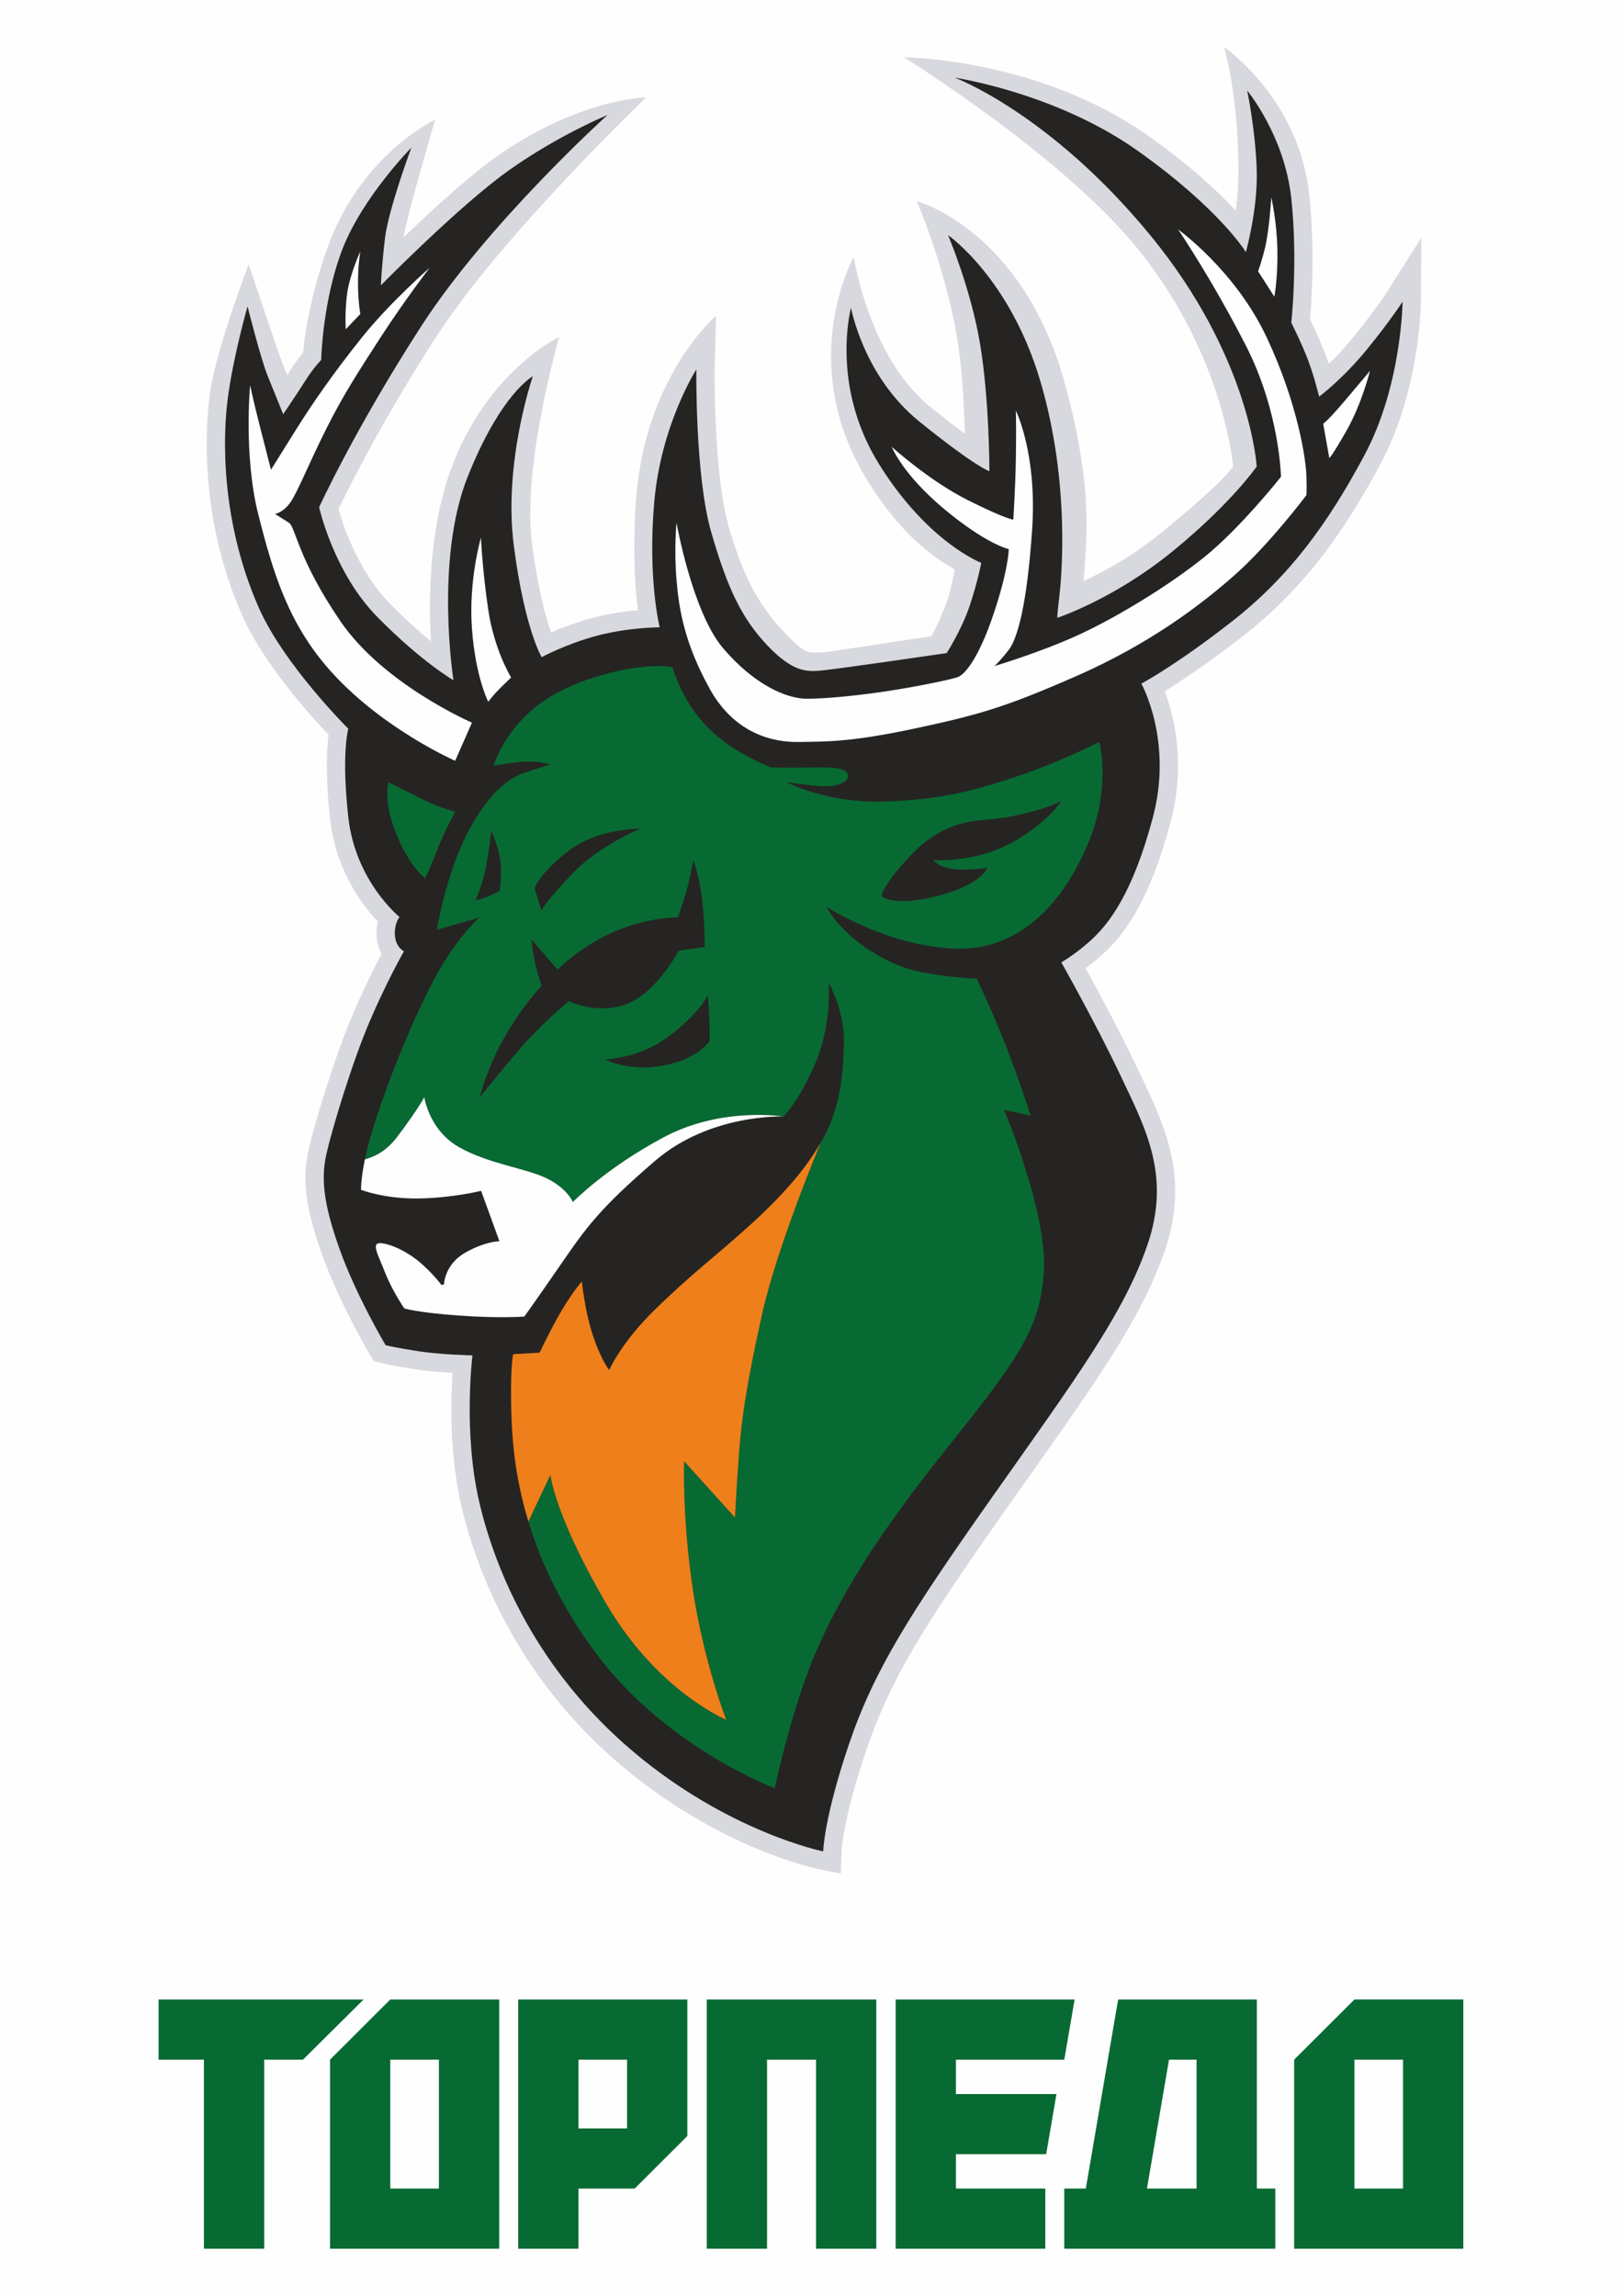
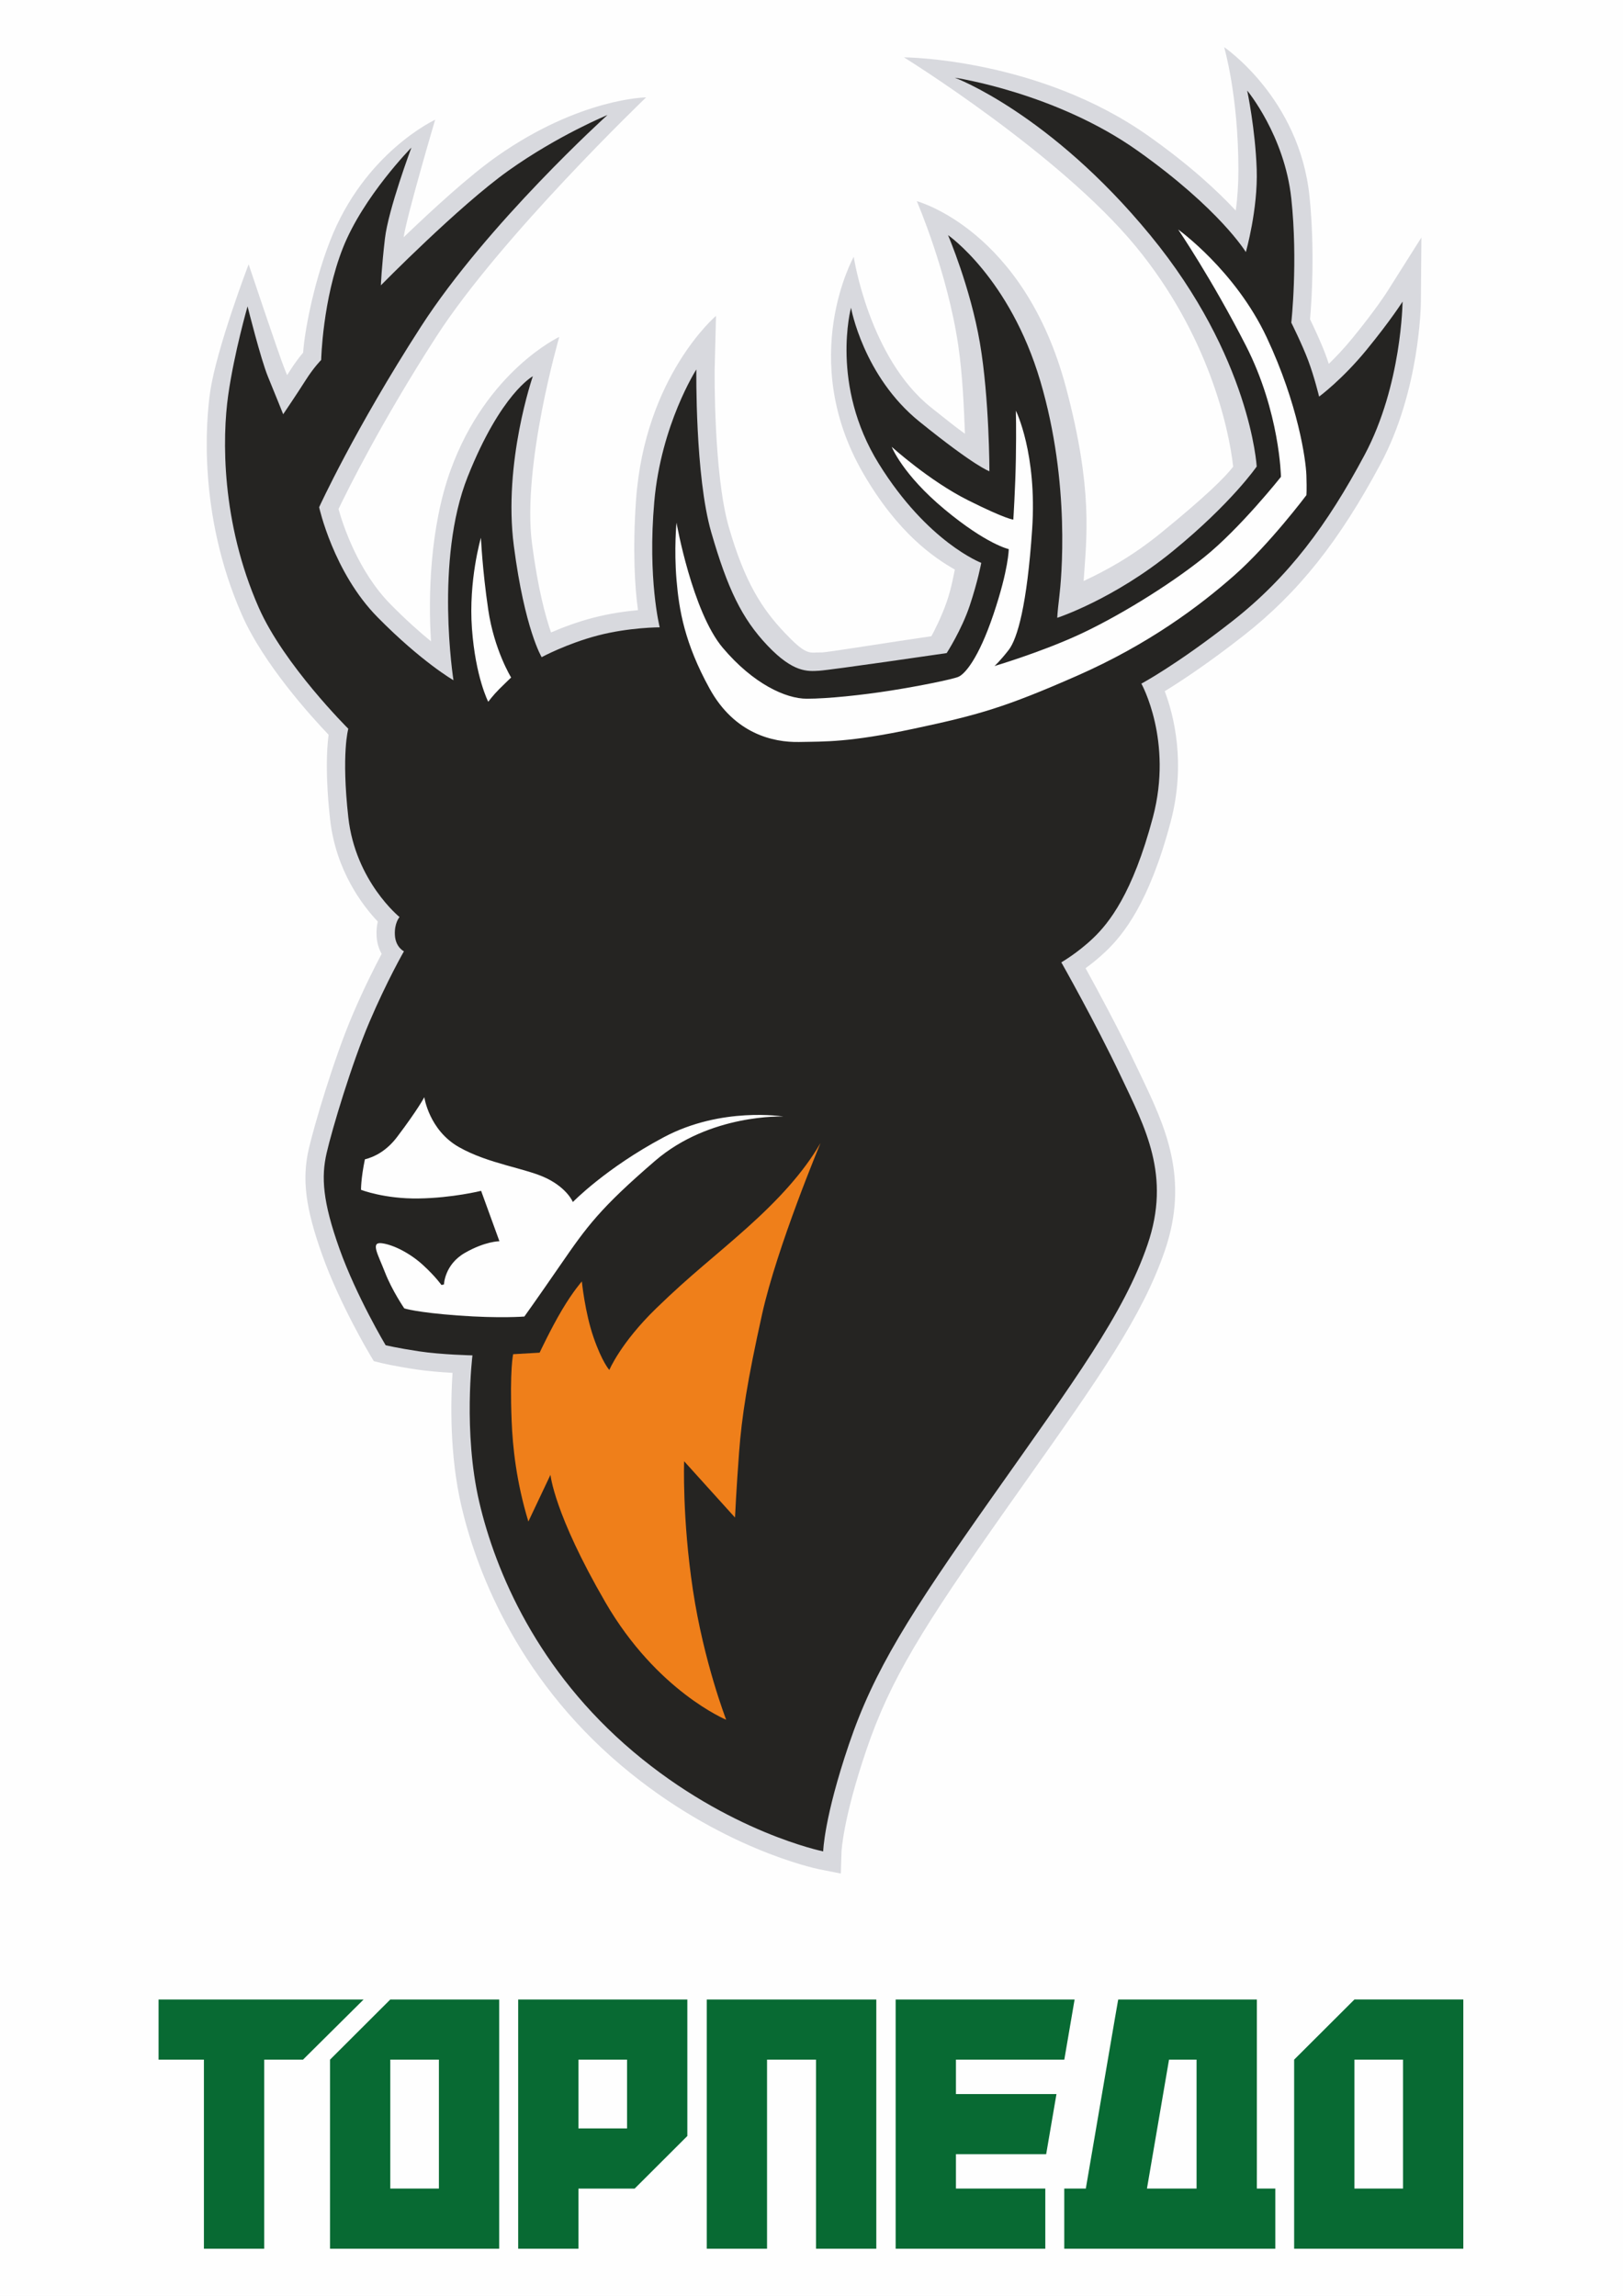
<svg xmlns="http://www.w3.org/2000/svg" xml:space="preserve" width="210mm" height="297mm" version="1.1" style="shape-rendering:geometricPrecision; text-rendering:geometricPrecision; image-rendering:optimizeQuality; fill-rule:evenodd; clip-rule:evenodd" viewBox="0 0 21000 29700">
  <defs>
    <style type="text/css">
   
    .fil0 {fill:#FEFEFE}
    .fil4 {fill:#FEFEFE;fill-rule:nonzero}
    .fil5 {fill:#EF7F1A;fill-rule:nonzero}
    .fil2 {fill:#D8D9DE;fill-rule:nonzero}
    .fil3 {fill:#252422;fill-rule:nonzero}
    .fil1 {fill:#086A33;fill-rule:nonzero}
   
  </style>
  </defs>
  <g id="Слой_x0020_1">
    <rect class="fil0" x="-15.31" y="-2.36" width="21016.33" height="29705.78" />
    <g id="_2796257446960">
      <path class="fil1" d="M2051.8 25866.85l0 778.12 586.66 0 0 2446.02 779.87 0 0 -2446.02 502.13 0 784.09 -778.12 -2652.75 0zm6841.64 1765.78l0 -1765.92 -2188.7 0 0 3224.28 779.73 0 0 -778.12 727.35 0c266.08,-265.7 415.37,-414.72 681.62,-680.24zm-779.97 -97.98l-629 0 0 -889.68 629 0 0 889.68zm-3843.3 -889.68l0 2446.02 2188.7 0 0 -3224.28 -1408.83 0 -779.87 778.26zm1408.87 1667.8l-629.2 0 0 -1667.8 629.2 0 0 1667.8zm3465.72 778.22l780.01 0 0 -2446.02 633.87 0 0 2446.02 779.8 0 0 -3224.28 -2193.68 0 0 3224.28zm7117.81 -3224.14l-1791.99 0c-4.46,0 20.51,-135.14 -421.18,2445.92l-278.9 0 0 778.22 2730.9 0 0 -778.22 -239.04 0c0,-1399.74 0.21,2133.64 0.21,-2445.92zm-780.05 2445.92l-642.06 0 285.49 -1667.8 356.57 0 0 1667.8zm2042.49 -2446.06c-304.67,304.05 -475.27,474.51 -780.08,778.26l0 2446.02 2189.01 0 0 -3224.28 -1408.93 0zm628.89 2446.06l-628.89 0 0 -1667.8 628.89 0 0 1667.8zm-5785.03 -1667.8l1402.28 0 133.11 -778.12c-2753.92,0 -2097.21,-0.14 -2315.43,-0.14l0 3224.28 1936.38 0 0 -778.22 -1156.34 0 0 -444.67 1167.46 0c47.27,-275.75 78.18,-456.92 133.31,-778.29l-1300.77 0 0 -444.84z" />
      <path class="fil2" d="M12884.01 5874.04l0.03 0 -0.03 0zm-7526.73 6133.33l7526.73 -6133.33 -7526.73 6133.33zm-10.77 13.69l-1.47 1.55c0.51,-0.49 1.03,-1 1.47,-1.55zm5532.92 12216.03l-274.86 -54.1c-52.28,-10.39 -1294.35,-270.09 -2563.9,-1341.52 -1395.21,-1177.58 -1896.21,-2609.08 -2070.59,-3357.6 -154.4,-662.54 -138.8,-1359.02 -114.85,-1723.44 -141.54,-8.1 -319.52,-21.82 -471.05,-44.74 -297.36,-45.15 -445.9,-81.85 -452.01,-83.4l-95.61 -23.84 -50.5 -84.53c-15.88,-26.69 -391.97,-659.25 -616.65,-1288.31 -216.8,-607.14 -264.11,-978.5 -174.57,-1370.23 69.91,-305.74 325.9,-1170.89 565.97,-1734.3 147.76,-346.65 290.91,-628.68 377.4,-791.29 -35.27,-62.4 -60.31,-139.03 -65.32,-229.4 -3.98,-72.25 2.95,-135.06 15.33,-188.34 -195.03,-205.59 -543.02,-657.5 -617.02,-1322.78 -63.5,-572.02 -42.98,-917.34 -19.35,-1093.74 -229.33,-240.17 -841.14,-914.62 -1120.7,-1549.35 -577.56,-1311.15 -461.88,-2536.55 -412.69,-2880.88 80.38,-562.96 498.6,-1656.31 498.6,-1656.31 0,0 398.52,1192.19 468.68,1362.59 9.71,23.57 19.56,47.61 29.43,71.63 13.52,-20.9 26.39,-41 38.16,-59.77 64.01,-101.33 125.28,-179.86 169.26,-231.86 13,-232.32 124.56,-868.07 346.18,-1440.29 445.73,-1150.65 1361.55,-1571.96 1361.55,-1571.96 0,0 -360.59,1219.4 -408.13,1520.33 354,-339.11 840.56,-790.88 1218.71,-1055.04 1067.97,-746.18 1919.36,-754.93 1919.36,-754.93 0,0 -1882.25,1803.62 -2715.09,3095.37 -707.82,1097.88 -1143.19,1975.83 -1265.05,2230.24 58.01,207.58 252.94,805.49 672.94,1232.02 198.49,201.51 377.29,360 523.98,479.93 -37.97,-570.94 -14.57,-1478.4 254.48,-2218.41 465.95,-1281.65 1405.17,-1720.59 1405.17,-1720.59 0,0 -484.36,1664.02 -353.05,2673.05 76.41,587.9 176.74,951.06 246.32,1150.51 140.45,-60.75 333,-134.68 547.28,-190.57 211.56,-55.19 419.49,-83.46 577.74,-97.87 -40.58,-286.73 -70.91,-779.39 -25.42,-1422.72 113.17,-1603.28 1034.9,-2384.48 1034.9,-2384.48l-17.57 696.47c-0.24,13.35 -14.58,1351.75 183.81,2037.86 205.22,709.78 427.62,1055.1 725.39,1368.52 251.77,265.01 306.35,258.73 420.66,251.83l60.72 -0.37c94.92,-5.59 833.69,-125.59 1413.7,-209.99 30.74,-53.52 134.31,-256.81 201.06,-452.11 63.75,-186.48 91.29,-365.36 102.44,-409.95 -268.75,-153.76 -734.93,-467.01 -1184.95,-1243.72 -860.66,-1485.54 -123.33,-2802.26 -123.33,-2802.26 0,0 198.67,1309.63 1000.29,1948.67 219.34,174.86 314.71,251.12 438.73,340.45 -13.03,-330.74 -29.16,-755.89 -87.27,-1147.97 -140.45,-948.04 -535.48,-1860.91 -535.48,-1860.91 0,0 1386.94,366.49 1931.17,2413.92 352.21,1325.16 264.49,1939.91 227.17,2500.12 270.05,-127.54 608,-301.89 1010.54,-630.4 563.68,-460.04 810.99,-702.92 924.71,-848.82 -57.5,-512.88 -327.93,-1715.6 -1257.03,-2845.38 -989.54,-1203.58 -3003.35,-2450.38 -3003.35,-2450.38 0,0 1738.12,8.75 3165.72,1018.19 540.65,382.23 899.73,719.42 1127.39,963.64 23.56,-161.68 34.65,-346.86 34.65,-525.46 -0.11,-964.81 -184.47,-1588.04 -184.47,-1588.04 0,0 974.32,658.36 1104.64,1932.1 71.74,701.24 26.45,1372.9 6.76,1587.94 47.31,97.59 138.74,291.62 198.98,452.14 15.33,41 30.01,83.26 43.77,125.04 91.11,-88.23 197.53,-200.03 305.8,-332.35 300.86,-367.65 446.73,-597.26 448.2,-599.59l444.06 -702.75 -6.63 831.15c-0.37,46.45 -15.09,1148.83 -519.52,2093.5 -537.68,1006.88 -1068.35,1672.51 -1774.6,2225.62 -465.08,364.15 -818.22,595.44 -1020.18,719.05 117.5,311.08 277.43,933.35 76.13,1691.98 -277.95,1047.15 -611.36,1456.24 -837.75,1672.92 -91.59,87.61 -184.63,161.58 -262.81,218.52 152.11,275.86 436.98,802.72 664.26,1281.8l50.22 105.42c311.53,652.32 633.69,1327.04 310.85,2267.64 -292.33,851.91 -851.95,1643.51 -1779.1,2954.88 -84.18,118.9 -171.25,242.09 -261.5,370.08 -1095.49,1553.47 -1512.3,2224.31 -1821.43,3134.86 -304.56,897.06 -320.93,1312.77 -321.06,1316.82l-8.82 280.24z" />
      <path class="fil3" d="M5169.53 11863.42c0,0 -570.57,-460.86 -662.82,-1290.4 -92.11,-829.48 0,-1145.5 0,-1145.5 0,0 -832.39,-826.18 -1158.61,-1566.87 -487.24,-1106.05 -473.99,-2198.86 -394.99,-2751.9 78.94,-552.97 250.09,-1145.5 250.09,-1145.5 0,0 171.18,684.74 263.43,908.55 92.11,223.81 197.5,487.14 197.5,487.14 0,0 184.26,-272.07 289.64,-438.87 105.35,-166.79 201.86,-263.33 201.86,-263.33 0,0 17.63,-781.31 280.89,-1448.38 263.3,-667.15 886.6,-1299.16 886.6,-1299.16 0,0 -298.43,798.77 -342.37,1176.24 -43.92,377.5 -52.63,605.66 -52.63,605.66 0,0 1009.44,-1027 1650.31,-1483.44 640.69,-456.47 1281.49,-719.84 1281.49,-719.84 0,0 -1553.67,1404.51 -2413.96,2738.76 -860.25,1334.25 -1316.68,2334.95 -1316.68,2334.95 0,0 184.39,842.68 755,1422.07 570.46,579.31 983.09,816.3 983.09,816.3 0,0 -245.76,-1553.63 184.29,-2633.37 430.09,-1079.66 842.72,-1299.16 842.72,-1299.16 0,0 -386.21,1114.8 -245.8,2194.5 140.45,1079.67 359.9,1439.57 359.9,1439.57 0,0 324.81,-175.54 728.55,-280.9 403.81,-105.28 798.81,-105.28 798.81,-105.28 0,0 -158.01,-623.23 -70.22,-1623.99 87.85,-1000.67 544.29,-1711.68 544.29,-1711.68 0,0 -17.57,1378.19 193.07,2106.71 210.67,728.58 395,1114.86 728.58,1465.98 333.52,351.08 517.85,333.52 667.18,324.77 149.16,-8.82 1650.2,-228.27 1650.2,-228.27 0,0 193.11,-298.42 298.49,-614.45 105.26,-316.02 149.17,-552.97 149.17,-552.97 0,0 -693.46,-263.33 -1325.47,-1281.66 -631.98,-1018.22 -359.9,-2018.89 -359.9,-2018.89 0,0 158.01,886.56 886.66,1474.66 728.48,588.11 904.13,640.8 904.13,640.8 0,0 0,-939.19 -122.99,-1659.02 -122.85,-719.8 -412.52,-1395.69 -412.52,-1395.69 0,0 798.77,553.01 1193.76,1887.22 395.03,1334.36 272.15,2571.97 245.87,2791.45 -26.41,219.38 -26.41,272.08 -26.41,272.08 0,0 728.58,-236.95 1492.29,-860.18 763.64,-623.23 1088.45,-1097.3 1088.45,-1097.3 0,0 -78.97,-1413.22 -1378.12,-2993.27 -1299.16,-1580.05 -2528.09,-2036.52 -2528.09,-2036.52 0,0 1307.94,193.14 2370.11,948.04 1062.1,754.89 1395.69,1307.97 1395.69,1307.97 0,0 157.94,-553.08 140.41,-1070.92 -17.53,-517.95 -122.88,-1018.26 -122.88,-1018.26 0,0 482.75,579.32 570.54,1395.69 87.82,816.34 0,1606.33 0,1606.33 0,0 140.51,280.93 219.48,491.56 78.98,210.74 140.41,465.25 140.41,465.25 0,0 298.5,-219.45 614.49,-605.66 316.02,-386.18 465.22,-623.2 465.22,-623.2 0,0 -8.79,1079.64 -491.53,1983.76 -482.86,904.13 -983.2,1580.05 -1711.79,2150.66 -728.48,570.53 -1176.2,807.51 -1176.2,807.51 0,0 412.49,737.41 149.23,1729.25 -263.33,991.94 -570.57,1369.38 -772.46,1562.55 -201.89,193.11 -412.56,313.76 -412.56,313.76 0,0 438.91,774.66 763.68,1459.36 324.8,684.68 658.29,1299.16 351.12,2194.47 -307.21,895.37 -939.29,1746.8 -2010.14,3265.41 -1070.92,1518.54 -1527.36,2238.38 -1852.17,3195.19 -324.8,956.82 -333.55,1386.88 -333.55,1386.88 0,0 -1220.18,-245.7 -2457.79,-1290.31 -1237.78,-1044.57 -1781.94,-2326.19 -1992.71,-3230.32 -210.6,-904.12 -87.72,-1896 -87.72,-1896 0,0 -403.81,-8.82 -693.42,-52.66 -289.75,-43.95 -430.19,-79.01 -430.19,-79.01 0,0 -377.43,-632.05 -596.92,-1246.53 -219.35,-614.38 -236.98,-930.4 -166.8,-1237.68 70.3,-307.2 324.81,-1158.67 553.08,-1694.14 228.2,-535.44 447.65,-917.27 447.65,-917.27 0,0 -108.26,-51.49 -116.98,-209.47 -8.75,-158.04 59.97,-233.83 59.97,-233.83z" />
-       <path class="fil1" d="M13065.28 10915.43c-474,250.15 -991.88,210.63 -991.88,210.63 0,0 92.14,124.01 368.65,123.4 276.54,-0.45 333.58,-26.83 333.58,-26.83 0,0 -61.47,219.45 -649.53,368.68 -588.17,149.23 -719.88,0 -719.88,0 0,0 8.86,-140.41 390.68,-539.83 381.85,-399.42 741.68,-430.12 1018.22,-452.08 276.54,-21.99 539.84,-100.96 649.58,-131.66 109.74,-30.74 267.68,-105.39 267.68,-105.39 0,0 -193.03,302.88 -667.1,553.08zm-3884.19 2554.39c0,0 -149.33,232.62 -605.77,316.02 -456.43,83.33 -746.04,-83.4 -746.04,-83.4 0,0 425.7,0 816.3,-289.71 390.57,-289.67 513.56,-535.44 513.56,-535.44 0,0 21.95,289.65 21.95,412.6l0 179.93zm-1821.52 -517.94c0,0 -368.69,307.27 -631.95,614.48 -263.43,307.2 -517.91,627.62 -517.91,627.62 0,0 150.64,-727.18 800.93,-1443.65 -112.28,-275.44 -133.86,-597.22 -133.86,-597.22l337.3 389.94 0.07 0.21c7.64,-7.14 14.85,-14.34 22.6,-21.51 600.49,-556.71 1225.33,-647.52 1534.97,-653.8 42.4,-124.11 82.41,-244.39 102.1,-311.73 52.69,-179.97 96.53,-430.16 96.53,-430.16 0,0 61.41,140.48 105.36,443.3 43.84,302.85 43.84,680.31 43.84,680.31l-336.99 49.68c-97.87,174.27 -237.32,373.48 -426.65,538.42 -443.24,386.25 -996.34,114.11 -996.34,114.11zm-1206.98 -1305.74c0,0 98.73,-204.06 151.43,-520.08 52.69,-316.02 52.69,-385.11 52.69,-385.11 0,0 125.04,286.38 125.04,490.5 0,204.08 -16.36,292.97 -16.36,292.97 0,0 -72.45,39.48 -148.13,72.38 -75.78,32.9 -164.67,49.34 -164.67,49.34zm1208.07 -641.86c381.86,-292.97 921.76,-283.1 921.76,-283.1 0,0 -516.85,214 -852.56,556.34 -335.82,342.3 -424.67,500.35 -424.67,500.35l-88.85 -286.42c0,0 62.54,-194.17 444.32,-487.17zm6863.33 -1405.57c0,0 -500.35,256.74 -1053.39,441.1 -552.98,184.35 -961.11,302.85 -1718.2,329.16 -757.16,26.31 -1277.27,-250.19 -1277.27,-250.19 0,0 316.02,46.07 480.62,52.69 164.57,6.62 316.03,-46.07 316.03,-131.66 0,-85.59 -111.91,-118.53 -421.38,-111.91 -309.4,6.59 -572.77,0 -572.77,0 0,0 -473.96,-171.19 -816.3,-513.52 -342.44,-342.33 -460.9,-783.43 -460.9,-783.43 0,0 -144.83,-32.98 -414.75,0 -269.91,32.93 -895.38,157.97 -1336.44,500.31 -441.1,342.4 -562.89,776.88 -562.89,776.88 0,0 161.24,-32.93 358.73,-52.69 197.5,-19.69 375.27,32.93 375.27,32.93 0,0 -125.08,39.52 -322.57,105.36 -197.5,65.83 -441.07,217.25 -730.75,747.21 -289.64,529.95 -414.72,1287.11 -414.72,1287.11l552.94 -158.05c0,0 -322.51,263.33 -651.7,921.69 -329.2,658.36 -612.26,1415.45 -750.58,1882.9 -36.4,123.19 -62.6,230.88 -81.61,323.37 120.72,-30.43 278.12,-106.21 417.43,-290.51 272.08,-359.9 351.08,-513.48 351.08,-513.48 0,0 61.45,425.73 447.73,645.22 386.21,219.38 864.64,272.08 1134.56,403.74 269.91,131.67 340.1,307.21 340.1,307.21 0,0 425.73,-438.87 1176.3,-838.29 750.48,-399.39 1547.05,-267.69 1547.05,-267.69 0,0 197.5,-184.32 414.79,-691.26 217.23,-506.97 171.15,-1040.18 171.15,-1040.18 0,0 197.5,348.93 197.5,737.33 0,388.41 -39.42,849.23 -256.67,1257.4 -15.48,28.89 -32.8,57.23 -49.48,85.8l1.14 0.72c0,0 -559.63,1335.52 -752.7,2204.55 -193.11,869.07 -263.36,1325.5 -298.46,1790.76 -35.06,465.25 -52.69,842.68 -52.69,842.68l-658.33 -728.59c0,0 -26.35,737.34 114.1,1667.77 140.48,930.51 430.09,1676.66 430.09,1676.66 0,0 -895.28,-368.72 -1562.45,-1518.68 -667.1,-1149.86 -710.98,-1650.2 -710.98,-1650.2l-286.04 604.39c156.43,515.34 422.95,1098.57 876.3,1706.44 908.52,1217.88 2310.82,1744.61 2310.82,1744.61 0,0 177.74,-842.69 441.18,-1534.05 263.26,-691.19 730.71,-1540.49 1718.23,-2778.14 987.49,-1237.71 1277.16,-1619.53 1323.24,-2376.66 46.1,-757.09 -513.46,-2086.94 -513.46,-2086.94l342.34 72.38c0,0 -111.94,-355.47 -289.64,-822.96 -177.84,-467.38 -408.21,-947.97 -408.21,-947.97 0,0 -217.29,-6.61 -487.2,-46.07 -269.89,-39.55 -533.18,-79.04 -928.21,-340.72 -395,-261.68 -526.73,-541.44 -526.73,-541.44 0,0 763.68,500.31 1645.81,539.83 882.24,39.48 1435.25,-638.63 1738.13,-1362.83 302.82,-724.19 144.81,-1310.09 144.81,-1310.09zm-8723.14 1764.4c0,0 92.15,-197.53 164.6,-388.47 72.35,-190.88 223.81,-474.01 223.81,-474.01 0,0 -197.53,-52.62 -348.85,-125.04 -151.43,-72.45 -513.56,-256.81 -513.56,-256.81 0,0 -72.45,237.02 98.77,664.98 171.11,427.93 375.23,579.35 375.23,579.35z" />
-       <path class="fil4" d="M4661.81 4062.01c0,0 -29.95,-171.21 -29.95,-401.61 0,-230.43 29.95,-408.17 29.95,-408.17 0,0 -133.11,294.07 -168.2,531.09 -35.13,236.98 -19.77,476.2 -19.77,476.2l187.97 -197.51z" />
-       <path class="fil4" d="M16528.19 3232.47c-6.62,-368.61 -79.08,-678.08 -79.08,-678.08 0,0 -22.46,397.12 -78.86,641.89 -42.71,184.77 -92.25,312.69 -92.25,312.69l210.7 329.2c0,0 46.11,-237.05 39.49,-605.7z" />
-       <path class="fil4" d="M6106.59 9348.55c0,0 -1145.53,-493.76 -1705.23,-1316.72 -559.46,-822.92 -572.7,-1211.33 -664.84,-1270.61 -92.15,-59.22 -177.78,-111.9 -177.78,-111.9 0,0 111.91,-19.77 204.08,-157.98 92.19,-138.29 237.03,-500.38 454.28,-934.9 217.29,-434.48 408.2,-730.71 711.02,-1198.16 302.82,-467.48 632.01,-895.34 632.01,-895.34 0,0 -513.55,447.61 -882.17,908.48 -368.71,460.82 -645.18,862.44 -842.68,1178.47 -197.5,315.95 -329.23,526.69 -329.23,526.69 0,0 -78.97,-309.47 -151.42,-592.53 -72.39,-283.09 -118.5,-500.38 -118.5,-500.38 0,0 -85.52,915.07 105.39,1668.94 190.88,753.83 388.37,1433.39 967.73,2063.89 665.83,724.64 1580.01,1125.81 1580.01,1125.81l217.33 -493.76z" />
      <path class="fil4" d="M6317.26 9078.63c0,0 63.63,-85.59 142.57,-164.6 79.01,-78.97 153.69,-149.19 153.69,-149.19 0,0 -219.52,-355.51 -296.26,-877.85 -76.78,-522.27 -94.41,-930.43 -94.41,-930.43 0,0 -162.44,548.65 -116.26,1176.23 46.07,627.63 210.67,945.84 210.67,945.84z" />
-       <path class="fil4" d="M17401.61 5183.4c-219.48,258.94 -280.89,298.46 -280.89,298.46l79 443.3c0,0 26.32,-8.82 223.81,-355.55 197.5,-346.76 302.82,-772.46 302.82,-772.46 0,0 -105.32,127.31 -324.74,386.25z" />
      <path class="fil4" d="M16389.97 4364.86c-408.13,-869.06 -1145.6,-1395.68 -1145.6,-1395.68 0,0 434.58,638.59 875.69,1501.04 441.07,862.41 454.24,1698.51 454.24,1698.51 0,0 -526.7,664.94 -994.08,1040.18 -467.45,375.23 -1152.22,789.99 -1645.88,1013.83 -493.76,223.88 -1066.59,393.52 -1066.59,393.52 0,0 72.45,-64.36 184.43,-209.16 111.9,-144.84 236.98,-579.39 302.78,-1560.29 65.83,-980.97 -210.64,-1533.98 -210.64,-1533.98 0,0 6.52,237.06 0,618.91 -6.62,381.86 -32.93,790.03 -32.93,790.03 0,0 -85.63,0 -585.95,-250.19 -500.34,-250.2 -987.51,-691.3 -987.51,-691.3 0,0 138.21,355.51 684.66,809.79 546.46,454.24 829.59,513.52 829.59,513.52 0,0 0,256.74 -197.5,842.65 -197.5,585.97 -375.31,776.88 -454.31,809.78 -79.05,32.9 -500.38,118.53 -875.65,177.74 -375.21,59.21 -816.27,105.35 -1086.26,105.35 -269.95,0 -691.22,-190.95 -1086.25,-658.33 -395,-467.41 -599.08,-1619.56 -599.08,-1619.56 0,0 -32.97,342.37 0,737.4 32.96,394.99 105.32,822.85 427.96,1408.83 322.58,585.9 822.86,697.81 1158.6,691.26 335.83,-6.59 645.19,6.55 1481.29,-171.19 836.2,-177.73 1185.02,-276.51 2113.36,-684.64 928.24,-408.17 1586.57,-901.93 2040.88,-1303.54 454.21,-401.62 928.24,-1033.6 928.24,-1033.6 0,0 6.59,-59.31 0,-256.81 -6.59,-197.5 -105.38,-915.07 -513.49,-1784.07z" />
      <path class="fil4" d="M7258.68 16353.35c335.74,-487.15 506.89,-724.2 1217.91,-1336.45 711.02,-612.29 1659.06,-572.76 1659.06,-572.76 0,0 -796.61,-131.67 -1547.12,267.75 -750.54,399.32 -1176.24,838.29 -1176.24,838.29 0,0 -70.22,-175.54 -340.1,-307.27 -269.95,-131.7 -748.34,-184.29 -1134.63,-403.74 -386.21,-219.43 -447.69,-645.22 -447.69,-645.22 0,0 -79,153.65 -351.05,513.51 -139.27,184.23 -296.74,260.08 -417.46,290.54 -53.35,258.04 -50.02,394.14 -50.02,394.14 0,0 302.88,118.56 743.92,111.97 441.14,-6.55 809.82,-98.76 809.82,-98.76l236.95 651.73c0,0 -184.26,0 -447.66,151.43 -263.36,151.46 -269.95,408.17 -269.95,408.17l-32.9 6.62c0,0 -72.35,-105.35 -237.01,-256.78 -164.57,-151.39 -381.76,-263.36 -533.18,-283.06 -151.46,-19.75 -52.7,138.22 39.42,375.24 92.18,236.98 250.19,467.38 250.19,467.38 0,0 158.04,52.69 697.88,92.21 539.83,39.52 855.85,13.18 855.85,13.18 0,0 138.18,-190.92 474.01,-678.12z" />
      <path class="fil5" d="M9674.82 15875.33c-427.93,384.39 -724.2,603.13 -1185.02,1050.75 -460.9,447.69 -605.7,796.61 -605.7,796.61 0,0 -92.18,-98.73 -204.09,-421.34 -111.93,-322.58 -151.42,-724.13 -151.42,-724.13 0,0 -111.94,125.05 -256.78,368.62 -144.84,243.67 -289.68,553.01 -289.68,553.01l-342.29 19.75c0,0 -46.08,190.98 -19.73,862.45 13.14,336.4 59.41,785.09 216.43,1302.27l286.08 -604.46c0,0 43.84,500.45 711.02,1650.3 667.13,1149.97 1562.45,1518.62 1562.45,1518.62 0,0 -289.68,-746.12 -430.09,-1676.63 -140.49,-930.43 -114.14,-1667.77 -114.14,-1667.77l658.36 728.59c0,0 17.6,-377.5 52.69,-842.68 35.1,-465.26 105.32,-921.69 298.36,-1790.76 193.21,-868.99 752.7,-2204.51 752.7,-2204.51l-0.96 -0.83c-218.22,375.21 -540.52,724.85 -938.19,1082.14z" />
    </g>
  </g>
</svg>